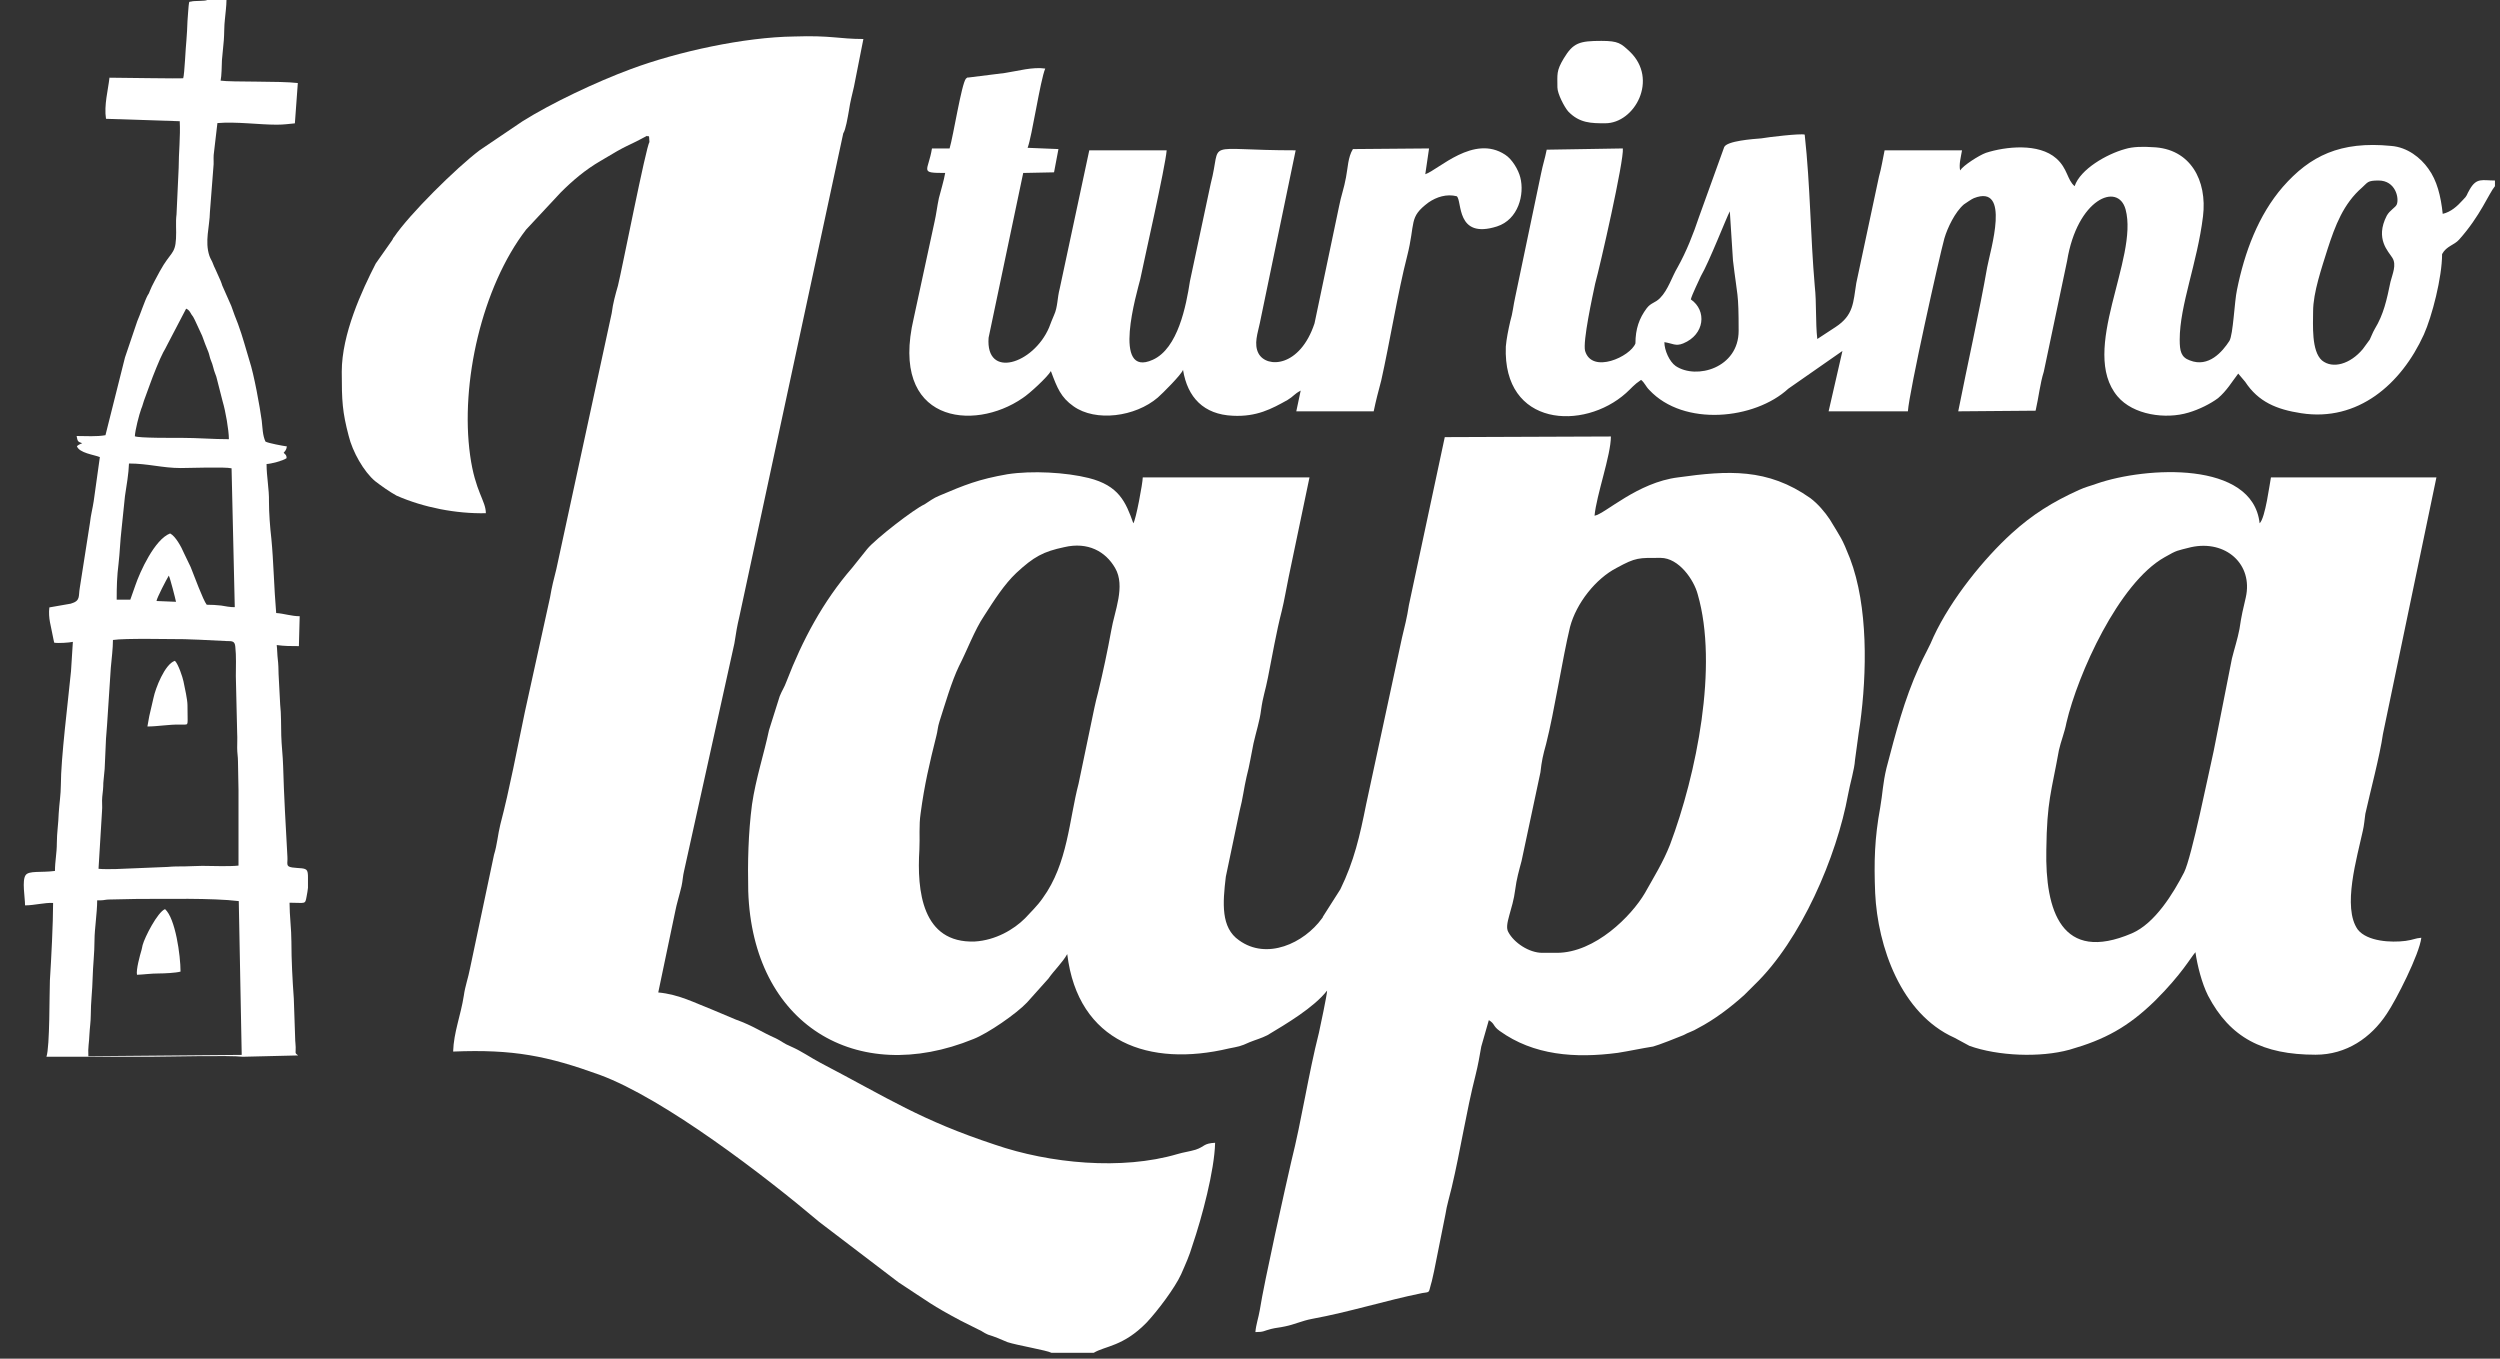
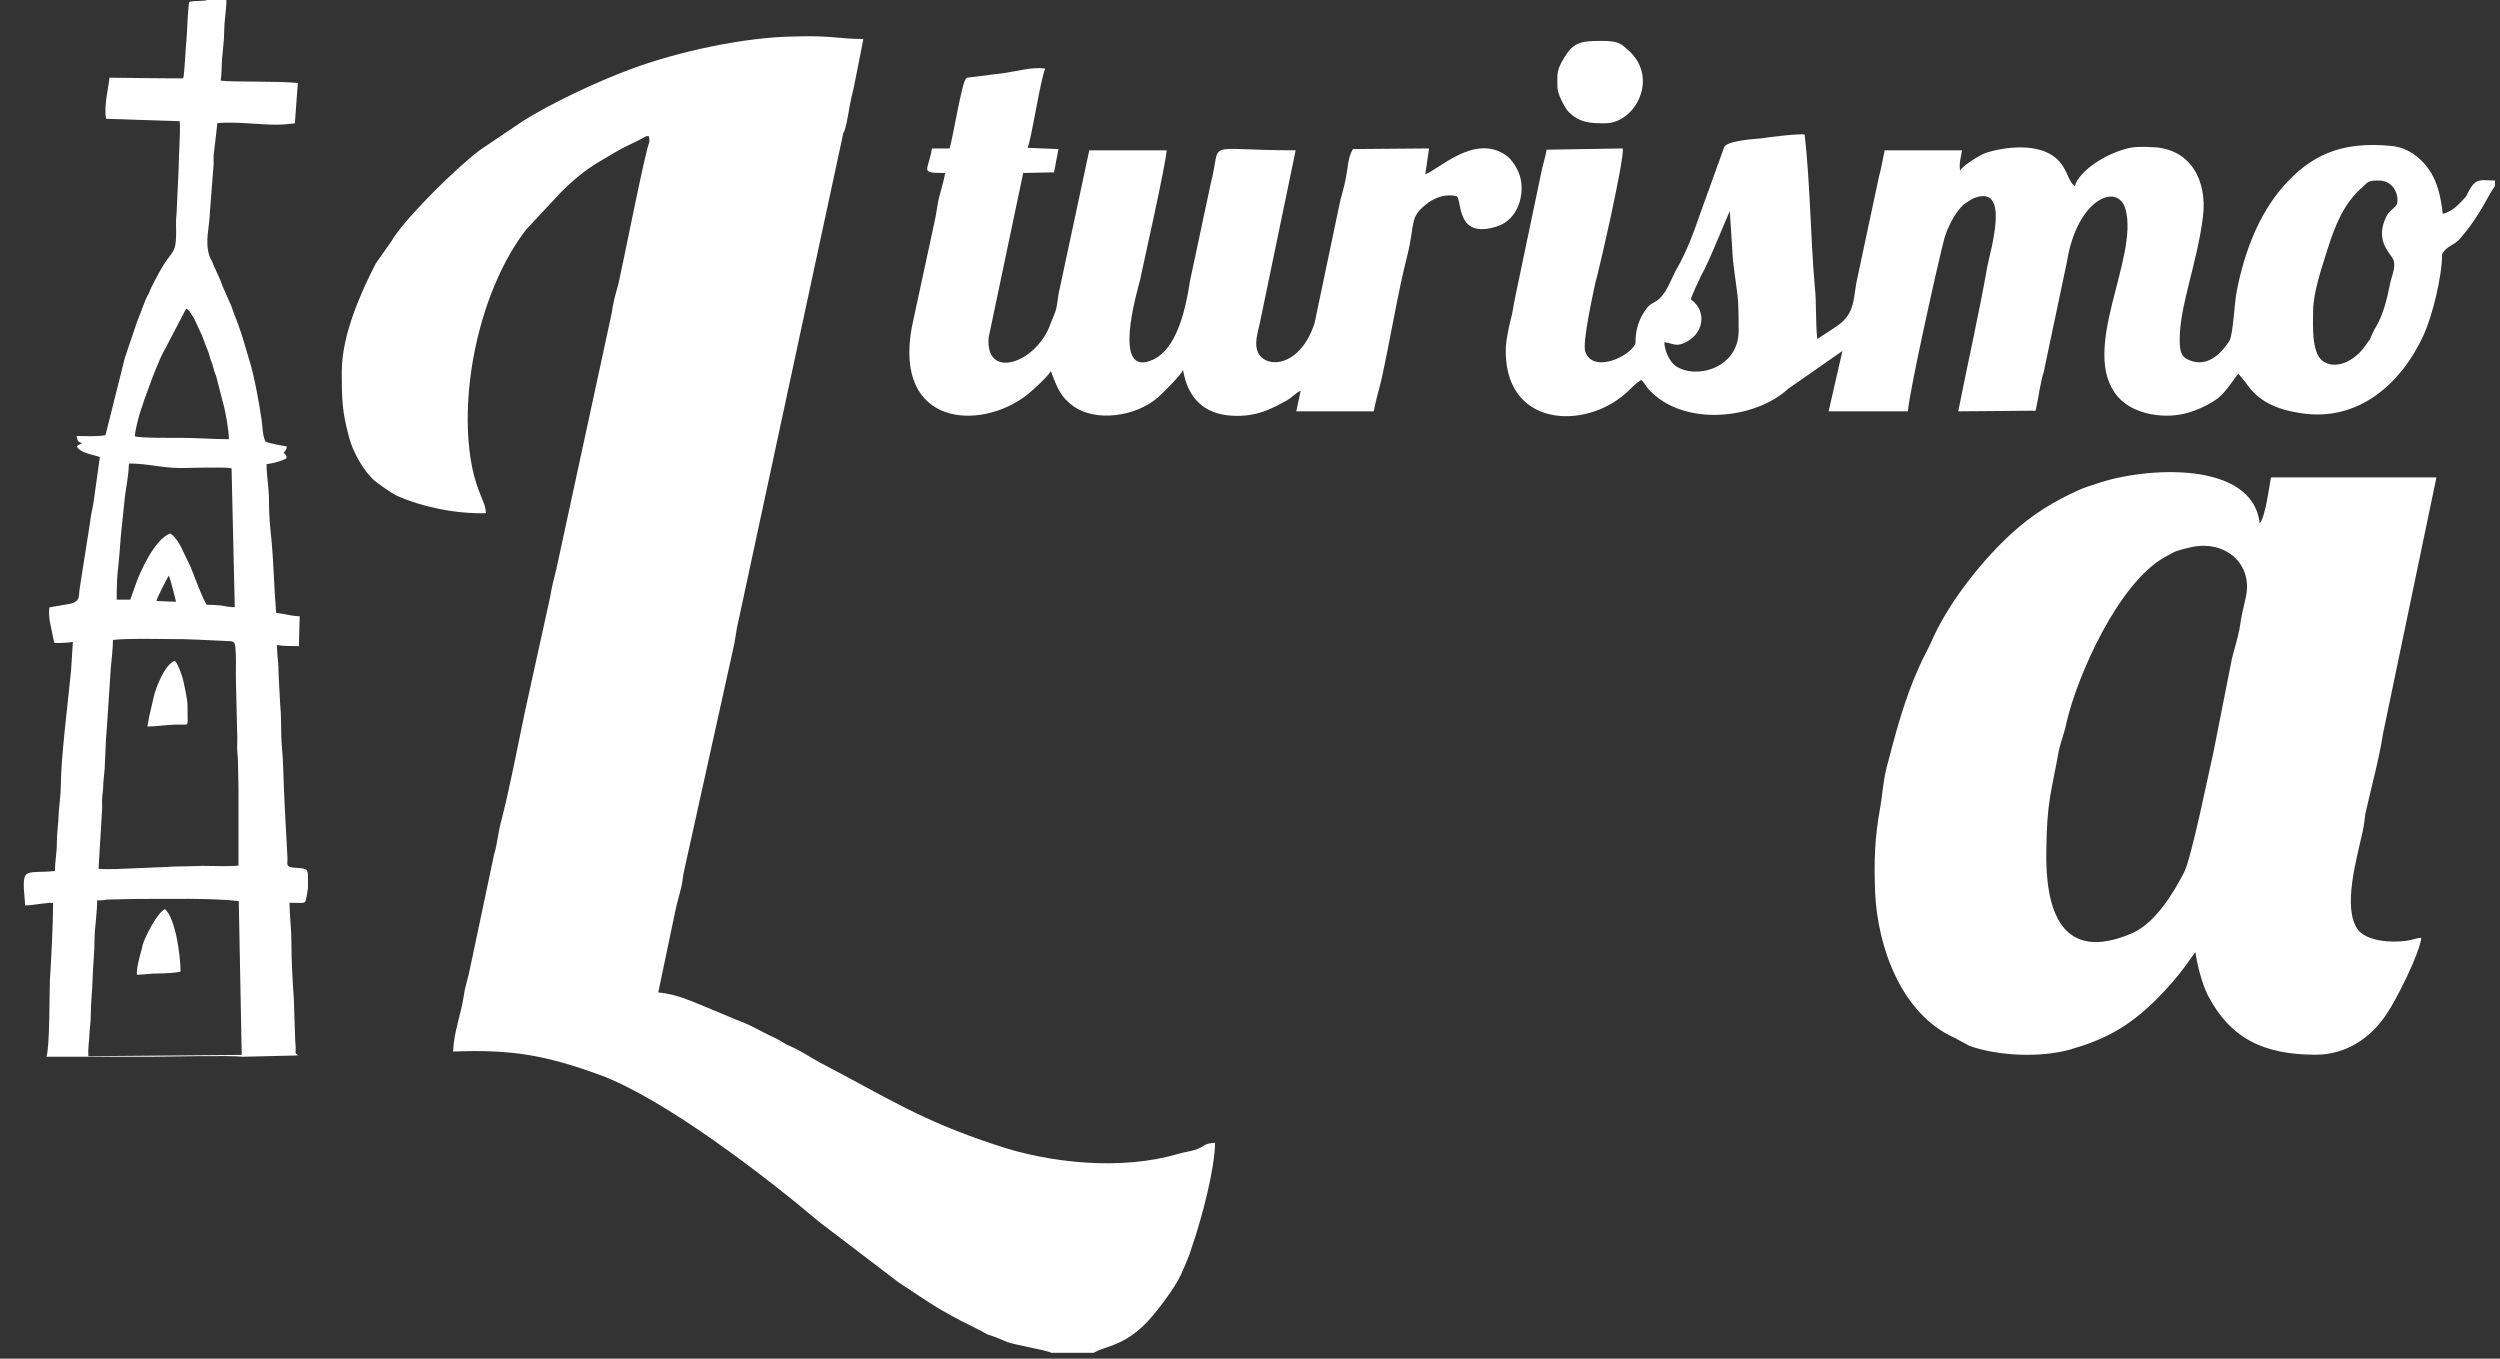
<svg xmlns="http://www.w3.org/2000/svg" width="414" height="225" viewBox="0 0 414 225" fill="none">
  <rect x="0" y="0" width="414" height="225" fill="#333333" stroke="none" />
  <path fill-rule="evenodd" clip-rule="evenodd" d="M279.999 49.577C280.206 48.745 281.353 46.452 281.664 45.724C283.021 43.431 285.938 35.934 286.459 34.996L286.98 43.12C287.708 49.266 287.918 48.224 287.918 54.786C287.918 60.929 280.936 62.907 277.498 60.617C276.456 59.887 275.62 58.013 275.62 56.66C276.977 56.867 277.498 57.387 278.747 56.867C282.29 55.409 282.706 51.451 279.999 49.577ZM383.05 51.556C383.05 48.431 384.509 44.266 385.446 41.246C386.698 37.392 388.052 33.746 391.179 31.038C392.116 30.205 392.011 29.893 393.886 29.893C396.701 29.893 397.327 32.809 396.908 33.85C396.701 34.371 395.764 34.788 395.243 35.725C393.263 39.578 395.554 41.662 396.18 42.704C396.908 43.85 396.18 45.41 395.866 46.661C395.243 49.682 394.722 52.077 393.263 54.471C392.844 55.202 392.742 55.618 392.428 56.244C392.011 56.867 391.7 57.181 391.283 57.806C389.199 60.306 386.282 61.138 384.509 59.68C382.739 58.118 383.05 53.744 383.05 51.556ZM413.165 30.83V29.893C411.08 29.893 410.143 29.372 408.996 31.351C408.37 32.392 408.684 32.288 407.849 33.121C406.911 34.163 405.869 35.1 404.515 35.413C404.204 32.496 403.578 29.893 402.119 27.914C400.867 26.143 398.681 24.373 395.971 24.164C387.531 23.331 382.529 25.831 378.049 30.934C373.984 35.621 371.693 41.767 370.441 48.014C370.025 49.888 369.818 55.409 369.192 56.45C368.045 58.222 365.754 60.929 362.627 59.68C361.169 59.159 360.959 58.118 360.959 56.244C360.959 50.514 363.879 43.536 364.817 35.83C365.545 29.893 362.732 24.581 356.479 24.373C354.915 24.268 353.25 24.268 351.896 24.685C348.874 25.518 344.496 28.018 343.558 30.83C342.309 29.789 342.414 27.914 340.537 26.248C337.619 23.644 332.097 24.268 328.868 25.31C327.721 25.727 325.115 27.393 324.594 28.226C324.387 27.185 324.699 26.143 324.909 24.894H312.09C311.779 26.352 311.569 27.81 311.153 29.268L307.403 46.871C306.882 50.098 306.987 52.181 303.965 54.16L300.943 56.139C300.628 53.328 300.838 50.203 300.526 47.389C299.796 38.954 299.796 30.83 298.858 22.29C298.128 22.081 292.814 22.706 291.667 22.915C290.314 23.019 285.938 23.331 285.522 24.373L281.353 35.934C280.415 38.745 279.268 41.662 277.81 44.266C276.872 45.829 276.246 48.014 274.892 49.37C274.06 50.203 273.434 50.098 272.703 51.035C271.454 52.702 270.828 54.472 270.828 56.867C269.996 59.055 263.638 61.971 262.493 58.118C262.077 56.555 263.742 48.951 264.159 46.973C264.994 43.952 268.953 26.56 268.744 24.581L256.135 24.789C255.824 26.352 255.512 27.185 255.198 28.747L250.927 49.161C250.615 50.514 250.51 51.87 250.094 53.223C249.78 54.576 249.468 56.139 249.363 57.387C248.842 70.721 262.284 71.344 269.265 65.096C270.202 64.263 270.517 63.743 271.766 62.907C272.392 63.428 272.496 63.949 273.12 64.575C278.852 70.721 290.625 69.469 296.148 64.365L305.109 58.118L302.818 68.116H315.948C316.154 64.886 321.156 42.494 321.989 39.474C322.51 37.704 323.762 35.1 325.22 33.85C325.532 33.642 326.574 32.913 326.888 32.809C333.034 30.413 329.596 41.452 329.075 44.266C327.826 51.451 325.741 60.722 324.283 68.116L337.098 68.011C337.619 65.721 337.829 63.533 338.452 61.554L342.309 43.224C343.975 32.913 350.749 30.101 351.998 34.684C354.188 42.808 344.289 58.013 350.645 65.617C353.25 68.742 358.668 69.469 362.418 68.326C364.191 67.805 366.066 66.865 367.317 65.928C368.776 64.68 369.609 63.222 370.651 61.866L371.798 63.222C373.984 66.554 377.006 67.805 381.071 68.428C390.448 69.886 397.639 63.638 401.388 55.409C402.745 52.388 404.41 45.931 404.41 42.078C405.141 40.725 406.39 40.62 407.226 39.683C410.769 35.725 412.122 32.08 413.165 30.83Z" fill="white" />
  <path fill-rule="evenodd" clip-rule="evenodd" d="M170.172 24.477C170.902 22.602 172.256 13.333 173.09 11.354C171.006 11.042 168.505 11.771 166.421 12.083L160.586 12.812C159.961 12.916 160.378 12.708 159.961 13.02C159.231 13.854 157.877 22.498 157.252 24.581H154.334C153.709 28.435 152.146 28.643 156.522 28.643C156.314 29.893 155.793 31.559 155.48 32.809C155.168 34.267 155.064 35.413 154.751 36.767L151.312 52.702C147.249 69.99 161.211 71.553 169.339 65.928C170.485 65.2 173.507 62.387 174.028 61.45C175.07 64.263 175.695 65.826 177.779 67.284C181.426 69.886 187.99 69.053 191.742 65.826C192.471 65.2 195.701 61.971 195.909 61.243C196.639 65.826 199.348 68.637 204.141 68.847C208.101 69.053 210.602 67.7 213.208 66.242C214.247 65.617 214.247 65.305 215.394 64.68L214.666 68.116H227.482C227.898 66.138 228.21 64.991 228.731 63.012C230.088 56.971 231.546 48.119 233.005 42.494C234.463 36.767 233.211 36.038 236.548 33.538C237.901 32.601 239.57 32.08 241.235 32.497C242.172 33.226 241.028 39.683 247.905 37.496C251.448 36.35 252.49 32.184 251.759 29.372C251.448 28.122 250.406 26.352 249.259 25.623C244.05 22.186 238.213 28.122 236.027 28.851L236.652 24.581L224.044 24.686C223.208 26.039 223.208 27.81 222.897 29.372C222.585 31.143 222.064 32.497 221.75 34.163L217.688 53.535C215.289 60.827 209.768 61.033 208.413 58.534C207.58 56.971 208.309 55.097 208.622 53.535L214.562 24.893C198.723 24.893 202.474 22.915 200.494 30.414L197.056 46.556C196.431 50.619 195.076 57.702 190.908 59.575C184.031 62.701 188.303 48.328 188.824 46.245C189.345 43.641 192.992 27.602 193.2 24.893H180.384L175.486 47.808C175.07 49.37 175.174 50.828 174.549 52.181C174.236 52.909 174.028 53.43 173.715 54.265C171.11 60.306 163.191 62.806 163.712 55.929L169.443 28.643L174.549 28.539L175.278 24.686L170.172 24.477Z" fill="white" />
  <path fill-rule="evenodd" clip-rule="evenodd" d="M257.908 14.478C257.908 15.52 259.052 17.707 259.678 18.436C261.553 20.415 263.535 20.415 265.827 20.415C270.724 20.415 274.683 13.124 269.891 8.542C268.432 7.188 268.016 6.771 265.201 6.771C261.553 6.771 260.514 7.083 258.95 9.687C257.698 11.77 257.908 12.291 257.908 14.478Z" fill="white" />
-   <path fill-rule="evenodd" clip-rule="evenodd" d="M255.407 157.789C253.218 157.789 250.717 156.125 249.78 154.353C249.052 153.104 250.51 150.709 250.927 147.273C251.133 145.605 251.552 144.147 251.969 142.585L255.095 127.898C255.302 126.024 255.512 125.087 256.033 123.213C257.387 117.9 258.741 109.048 259.992 103.842C261.035 99.884 264.263 95.822 267.702 94.05C270.933 92.28 271.349 92.385 274.997 92.385C278.019 92.385 280.52 96.028 281.143 98.423C284.581 110.299 280.936 128.213 276.558 139.876C275.413 142.794 273.85 145.291 272.392 147.896C270.202 151.646 264.158 157.789 257.803 157.789H255.407ZM176.216 90.613C180.175 89.676 183.093 91.343 184.656 94.05C186.427 97.07 184.552 101.237 184.03 104.362C183.405 107.799 182.676 111.236 181.842 114.673C181.634 115.505 181.425 116.235 181.217 117.277L178.612 129.775C177.049 135.711 176.841 143.001 172.673 148.731C171.735 150.084 170.693 151.021 169.755 152.063C167.88 153.937 164.858 155.709 161.419 155.915C152.667 156.23 151.833 147.479 152.25 140.711C152.354 138.732 152.146 136.753 152.458 134.67C153.083 129.982 153.917 126.44 155.063 121.857C155.271 121.13 155.271 120.399 155.584 119.462C156.522 116.547 157.564 112.9 158.814 110.299C160.065 107.901 161.419 104.258 162.982 101.965C164.65 99.363 166.317 96.759 168.296 94.885C171.214 92.176 172.777 91.343 176.216 90.613ZM264.056 85.407C264.368 81.968 266.764 75.409 266.764 72.283L239.255 72.388L233.316 100.196C233.005 102.279 232.588 103.842 232.169 105.611L226.23 133.212C225.188 138.418 224.25 142.585 221.959 147.273L219.042 151.853C219.042 151.958 219.042 151.958 218.937 152.063C215.915 156.23 209.768 159.041 205.183 155.709C202.161 153.625 202.474 149.563 202.995 145.189L205.287 134.254C205.808 132.275 206.017 130.398 206.433 128.629C206.954 126.65 207.163 125.087 207.579 123.109C207.996 121.234 208.621 119.358 208.83 117.588C209.142 115.298 209.559 114.361 209.976 112.173C210.706 108.527 211.331 104.779 212.268 101.133C212.685 99.465 212.998 97.486 213.414 95.508L216.853 79.052H189.241C189.241 79.989 188.094 86.135 187.677 86.656C186.427 83.114 185.281 80.408 180.279 79.157C176.528 78.219 170.901 77.908 166.838 78.531C162.045 79.366 159.752 80.303 155.584 82.072C154.542 82.489 153.917 83.009 153.083 83.53C151.416 84.261 144.956 89.26 143.601 90.924L141.1 94.05C136.308 99.57 132.869 106.027 130.264 112.798C129.847 113.942 129.534 114.256 129.118 115.298L127.346 120.92C126.513 124.878 125.158 128.94 124.533 133.212C123.908 138.002 123.804 142.794 123.908 147.584C124.637 169.665 141.83 179.975 161.211 172.06C163.607 171.123 168.296 167.893 170.068 166.019L173.611 162.061C174.548 160.708 175.903 159.457 176.736 157.999C178.508 172.685 190.387 176.745 203.516 173.622C205.079 173.308 205.391 173.308 206.954 172.581C207.996 172.164 208.83 171.955 209.872 171.434C212.998 169.56 217.583 166.851 219.77 164.04C219.77 164.665 218.626 170.081 218.416 171.018C216.646 177.996 215.604 185.286 213.831 192.368C212.893 196.431 209.351 212.261 208.621 216.949C208.413 218.197 207.996 219.344 207.892 220.595C209.351 220.595 209.247 220.385 210.497 220.074C211.331 219.864 211.852 219.864 212.789 219.655C214.352 219.344 215.604 218.718 217.269 218.407C223.522 217.26 229.357 215.386 235.505 214.135C236.859 213.928 236.548 214.135 236.964 212.677C237.171 212.054 237.276 211.324 237.485 210.491L239.36 201.118C239.57 199.658 240.091 197.993 240.402 196.64C241.861 190.494 242.798 184.142 244.362 177.996C244.778 176.329 244.987 175.08 245.299 173.308L246.551 168.934C247.593 169.56 247.174 169.871 248.321 170.707C253.948 174.766 260.825 175.287 267.911 174.35C269.891 174.038 271.766 173.622 273.745 173.308C274.578 173.101 278.019 171.746 278.747 171.434C279.684 170.913 280.31 170.808 281.143 170.288C283.958 168.83 286.666 166.746 288.855 164.767C289.481 164.145 289.897 163.728 290.523 163.103C298.232 155.709 304.171 141.854 306.046 131.544C306.361 129.775 307.088 127.482 307.193 125.818C307.505 123.734 307.714 121.755 308.026 119.878C309.173 111.443 309.382 100.402 306.361 92.487C305.004 89.05 304.902 89.155 303.024 86.03C302.192 84.781 301.045 83.428 299.796 82.489C292.71 77.489 286.145 77.908 277.914 79.052C271.14 79.887 265.827 85.093 264.056 85.407Z" fill="white" />
  <path fill-rule="evenodd" clip-rule="evenodd" d="M107.548 23.54C107.028 24.061 102.964 44.787 102.339 47.287C101.922 48.745 101.505 50.203 101.297 51.87L92.127 94.259C91.71 95.924 91.398 97.07 91.085 98.944L86.917 117.9C85.667 123.836 84.416 130.607 82.853 136.544C82.437 138.211 82.332 139.876 81.811 141.543L77.852 160.289C77.539 161.956 77.018 163.31 76.81 164.872C76.289 168.204 75.143 170.913 75.039 174.14C85.041 173.724 90.668 174.871 99.317 177.996C110.049 181.954 126.825 194.868 135.682 202.367L148.811 212.366C153.917 215.697 154.23 216.114 159.127 218.718L162.044 220.176C162.774 220.49 162.67 220.592 163.608 221.011C164.649 221.322 165.9 221.843 166.838 222.259C168.401 222.78 173.402 223.613 174.132 224.029H181.113C182.989 222.885 186.01 222.99 189.866 219.029C191.637 217.155 194.555 213.303 195.597 211.012C196.326 209.345 196.951 207.992 197.472 206.22C199.035 201.637 201.119 193.826 201.223 189.243C199.244 189.348 199.556 189.869 197.993 190.39C196.951 190.701 196.013 190.806 194.971 191.117C185.802 193.826 173.819 192.68 164.754 189.557C152.458 185.495 147.248 181.954 135.891 176.017C134.119 175.08 132.869 174.14 130.993 173.308C129.743 172.787 129.535 172.476 128.493 171.955C126.096 170.913 124.741 169.872 121.824 168.83L117.864 167.162C115.155 166.123 112.446 164.663 109.007 164.351L111.821 150.916C112.029 149.77 112.55 148.105 112.863 146.749C113.071 145.812 113.071 145.084 113.279 144.249L121.615 106.548C121.928 104.569 122.032 103.839 122.449 102.07L139.642 22.082C140.059 21.457 140.371 19.478 140.579 18.332C140.788 16.874 141.101 15.729 141.413 14.375L142.976 6.459C138.912 6.459 137.662 5.834 131.514 6.043C123.283 6.147 112.237 8.542 104.423 11.459C98.796 13.541 91.293 17.083 86.5 20.103L79.415 24.894C75.559 27.81 67.849 35.413 65.244 39.267C65.035 39.474 65.14 39.474 64.931 39.788L62.222 43.641C59.93 48.119 56.595 55.307 56.595 61.554C56.595 66.449 56.699 68.221 57.741 72.178C58.367 74.783 60.242 78.115 62.118 79.677C63.056 80.405 64.514 81.447 65.661 82.072C70.141 84.051 75.559 85.093 80.457 84.988C80.457 82.905 78.686 81.447 77.852 75.406C76.185 63.428 79.832 47.493 87.126 38.017L92.857 31.872C94.836 29.893 96.92 28.122 99.421 26.665C104.423 23.644 103.276 24.581 107.132 22.498C107.548 22.811 107.444 21.978 107.548 23.54Z" fill="white" />
  <path fill-rule="evenodd" clip-rule="evenodd" d="M362.837 90.613C368.566 89.362 373.152 93.424 371.9 98.944C371.484 100.714 371.172 101.965 370.86 104.153C370.546 105.818 370.025 107.38 369.609 109.048L366.587 124.357C365.754 128.003 362.939 141.959 361.69 144.459C359.917 147.896 356.895 152.895 353.041 154.559C341.372 159.559 338.662 150.811 338.871 140.708C338.973 132.586 339.704 131.23 340.953 124.252C341.267 122.794 341.893 121.336 342.205 119.669C344.08 111.649 350.854 96.549 358.458 92.278C360.648 91.029 360.438 91.236 362.837 90.613ZM400.972 155.29C399.825 155.394 399.825 155.601 398.367 155.811C395.971 156.122 392.011 155.915 390.448 153.937C387.842 150.29 390.343 141.959 391.283 137.583C391.49 136.75 391.595 135.502 391.7 134.772C392.532 131.024 394.096 125.189 394.617 121.546L403.473 79.052H376.069C375.859 80.094 375.131 85.82 374.194 86.656C373.047 76.238 355.335 77.28 347.206 80.094C346.059 80.51 345.433 80.615 344.289 81.135C339.913 83.114 336.577 85.198 333.139 88.32C328.554 92.487 323.136 99.154 320.218 105.401C319.593 106.964 318.55 108.733 317.822 110.401C315.322 115.921 313.968 121.232 312.405 127.168C311.779 129.772 311.779 131.335 311.362 133.73C310.425 138.834 310.32 142.687 310.527 147.896C310.946 156.748 314.801 167.893 323.657 171.85C324.283 172.162 325.532 172.892 326.158 173.203C330.848 174.871 337.829 175.182 342.726 173.829C348.56 172.162 352.415 170.078 356.895 165.704C361.378 161.226 362.732 158.622 363.565 157.685C363.876 159.873 364.607 162.789 365.649 164.872C369.297 171.85 374.715 174.661 383.466 174.661C388.573 174.661 392.637 171.85 395.243 167.893C396.806 165.6 400.661 157.999 400.972 155.29Z" fill="white" />
  <path fill-rule="evenodd" clip-rule="evenodd" d="M16.757 149.09C17.2 149.09 17.509 148.958 18.128 148.958L22.42 148.869C27.375 148.869 35.206 148.692 39.541 149.222L40.028 174.69L14.633 174.911C14.545 173.408 14.766 172.7 14.81 171.285C14.855 170.313 15.032 169.163 15.032 168.146C15.032 165.935 15.297 164.034 15.341 161.956C15.386 159.923 15.651 157.888 15.651 155.678C15.651 153.865 16.093 151.168 16.093 149.09H16.757ZM24.411 120.307C26.048 120.307 28.127 119.952 29.587 119.997C29.808 119.997 30.251 119.997 30.472 119.997C31.268 119.952 31.047 120.173 31.047 116.769C31.047 115.885 30.605 113.896 30.383 112.834C30.251 112.171 29.543 110.005 28.968 109.43C27.287 109.961 25.738 114.028 25.428 115.531L24.721 118.582C24.588 119.246 24.499 119.732 24.411 120.307ZM22.685 161.426C23.836 161.382 24.986 161.205 26.313 161.205C27.154 161.205 29.145 161.116 29.897 160.895C29.897 158.243 29.056 152.097 27.331 150.549C26.092 151.036 23.968 155.191 23.614 156.518C23.526 156.871 23.526 157.005 23.438 157.314C23.172 158.198 22.508 160.629 22.685 161.426ZM18.704 105.981C20.65 105.672 28.216 105.849 30.693 105.849H30.605C31.224 105.849 32.197 105.937 32.994 105.937L37.506 106.158C38.48 106.158 38.878 106.158 38.966 107.087C39.143 108.678 39.055 110.403 39.055 111.994L39.276 121.456C39.32 122.208 39.276 123.048 39.276 123.844C39.276 124.728 39.409 125.258 39.409 126.098C39.409 127.735 39.497 129.326 39.497 130.874V143.342C37.86 143.519 35.206 143.387 33.48 143.387C32.419 143.387 31.534 143.474 30.605 143.474C29.587 143.474 28.702 143.474 27.773 143.563L19.146 143.917C18.305 143.917 17.111 143.961 16.315 143.873L16.89 134.411C16.978 133.571 16.846 132.731 16.934 131.935C17.023 131.272 17.111 130.387 17.111 129.636C17.155 128.884 17.288 128.044 17.332 127.337L17.553 122.34C17.598 121.634 17.686 120.749 17.73 120.041L18.35 110.58C18.482 109.12 18.704 107.396 18.704 105.981ZM25.915 99.526C26.003 98.951 27.552 95.989 27.95 95.326C28.127 95.547 29.056 99.172 29.145 99.659L25.915 99.526ZM19.323 99.305C19.323 97.138 19.367 95.458 19.633 93.336C19.854 91.435 19.898 89.578 20.119 87.721L20.695 82.15C20.96 80.381 21.314 78.392 21.358 76.756C24.499 76.756 26.888 77.507 29.941 77.507C31.534 77.507 37.197 77.286 38.347 77.552L38.878 100.543C38.303 100.587 37.108 100.366 36.621 100.278C35.737 100.189 35.162 100.145 34.233 100.145C33.613 99.349 32.153 95.326 31.578 93.911L30.472 91.612C30.029 90.55 29.056 88.782 28.171 88.34C25.605 89.312 23.172 94.707 22.42 96.917L21.579 99.305H19.323ZM22.331 72.246C22.376 71.229 23.039 68.665 23.393 67.692C23.614 67.205 23.659 66.852 23.836 66.365L24.853 63.58C25.252 62.43 26.49 59.335 27.021 58.363C27.331 57.876 27.463 57.523 27.685 57.125L30.826 51.111C31.313 51.333 31.401 51.554 31.711 52.084C31.843 52.305 31.976 52.394 32.065 52.615C32.197 52.836 32.242 52.968 32.374 53.234L33.48 55.621C33.746 56.417 34.188 57.523 34.498 58.274C34.675 58.716 34.719 59.158 34.896 59.601C35.117 60.131 35.206 60.397 35.339 60.927C35.471 61.502 35.648 61.856 35.825 62.386L36.887 66.542C37.329 68.001 37.904 71.229 37.904 72.732C35.25 72.732 32.728 72.511 30.074 72.511C28.791 72.511 22.951 72.555 22.331 72.246ZM24.676 175C27.419 175 38.17 174.734 40.205 175L49.363 174.779C48.744 174.337 49.009 174.38 48.965 173.408C48.965 172.921 48.877 172.568 48.877 171.904L48.655 165.361C48.434 162.309 48.257 158.994 48.257 155.944C48.257 153.865 47.947 151.61 47.947 149.488C50.646 149.488 50.513 149.841 50.779 148.427C50.867 147.94 50.956 147.498 51 147.012C51 146.481 51 145.862 51 145.332C51 145.067 51 144.801 50.956 144.535C50.956 144.492 50.867 144.271 50.867 144.227C50.602 143.652 49.54 143.829 48.39 143.652C47.239 143.474 47.682 143.032 47.593 141.839C47.328 136.931 47.018 131.758 46.886 126.85C46.841 125.17 46.62 123.446 46.576 121.81C46.532 120.351 46.576 118.14 46.399 116.725L46.133 111.641C46.133 111.022 46.089 109.784 46.001 109.165C45.912 108.457 45.912 107.529 45.824 106.821C47.107 106.998 48.169 106.998 49.496 106.998L49.629 102.046C48.257 102.046 47.062 101.604 45.735 101.516C45.381 97.404 45.293 92.805 44.939 89.224C44.718 87.323 44.541 84.98 44.541 83.078C44.585 81 44.143 78.966 44.143 76.844C44.939 76.8 46.841 76.314 47.461 75.871C47.461 75.341 47.284 75.297 46.974 74.987C47.239 74.633 47.416 74.545 47.505 73.926C46.841 73.838 44.452 73.395 43.966 73.13C43.479 72.113 43.479 70.831 43.346 69.681C43.036 67.382 42.063 61.988 41.311 59.733C40.603 57.434 40.249 55.931 39.409 53.632C39.011 52.615 38.657 51.73 38.303 50.669L36.798 47.265C36.71 47.044 36.666 46.779 36.533 46.513L35.604 44.435C35.427 44.126 35.471 44.126 35.294 43.728C35.117 43.197 34.852 42.888 34.675 42.357C33.879 39.969 34.719 37.538 34.763 35.106L35.339 27.678C35.427 27.015 35.339 26.352 35.383 25.688L36.002 20.383C39.099 20.117 42.86 20.648 45.824 20.648C47.018 20.648 47.859 20.515 48.832 20.427L49.319 13.751C46.443 13.397 38.303 13.618 36.533 13.353C36.71 12.513 36.71 10.965 36.754 9.948C36.843 8.843 36.975 7.782 37.064 6.676C37.152 5.615 37.108 4.289 37.241 3.228C37.329 2.255 37.506 0.928 37.506 0H34.321C33.923 0.221 32.153 0.088 31.622 0.265C31.313 0.309 31.489 0.221 31.313 0.398C31.224 0.752 31.091 3.007 31.047 3.493C31.003 4.466 30.959 5.836 30.87 6.676C30.737 7.826 30.56 12.291 30.339 12.955C30.162 13.043 19.588 12.866 18.128 12.866C17.907 14.9 17.2 17.42 17.553 19.675L29.764 20.073C29.897 22.593 29.587 25.335 29.587 27.811L29.233 35.504C29.056 36.83 29.233 38.157 29.145 39.527C29.012 42.136 28.216 41.738 26.49 44.877C25.959 45.894 25.163 47.265 24.809 48.193C24.721 48.503 24.632 48.636 24.455 48.901C23.968 49.785 23.172 52.217 22.73 53.19L20.695 59.203L17.465 72.069C15.961 72.334 14.279 72.202 12.687 72.202C12.864 73.13 12.864 73.13 13.616 73.395C13.218 73.572 13.129 73.572 12.731 73.882C13.129 75.031 15.562 75.297 16.536 75.695L15.518 82.99C15.341 84.184 15.032 85.289 14.899 86.571L13.218 97.315C12.952 98.774 13.395 99.482 11.713 99.968L8.174 100.587C7.953 102.356 8.484 103.815 8.705 105.141C8.838 105.716 8.838 105.893 8.971 106.423C9.59 106.556 11.492 106.423 12.067 106.291L11.758 111.154C11.271 116.15 10.077 125.613 10.077 129.989C10.077 131.537 9.811 133.173 9.723 134.676C9.678 136.356 9.413 137.949 9.413 139.584C9.413 141.309 9.103 142.591 9.103 144.227C6.803 144.535 4.768 144.138 4.237 144.934C3.617 145.818 4.148 148.648 4.148 149.93C5.697 149.93 7.422 149.443 8.794 149.532C8.794 152.848 8.484 158.906 8.263 162.354C8.174 164.255 8.263 173.408 7.688 175C-15.539 175 20.916 175 24.676 175Z" fill="white" />
</svg>